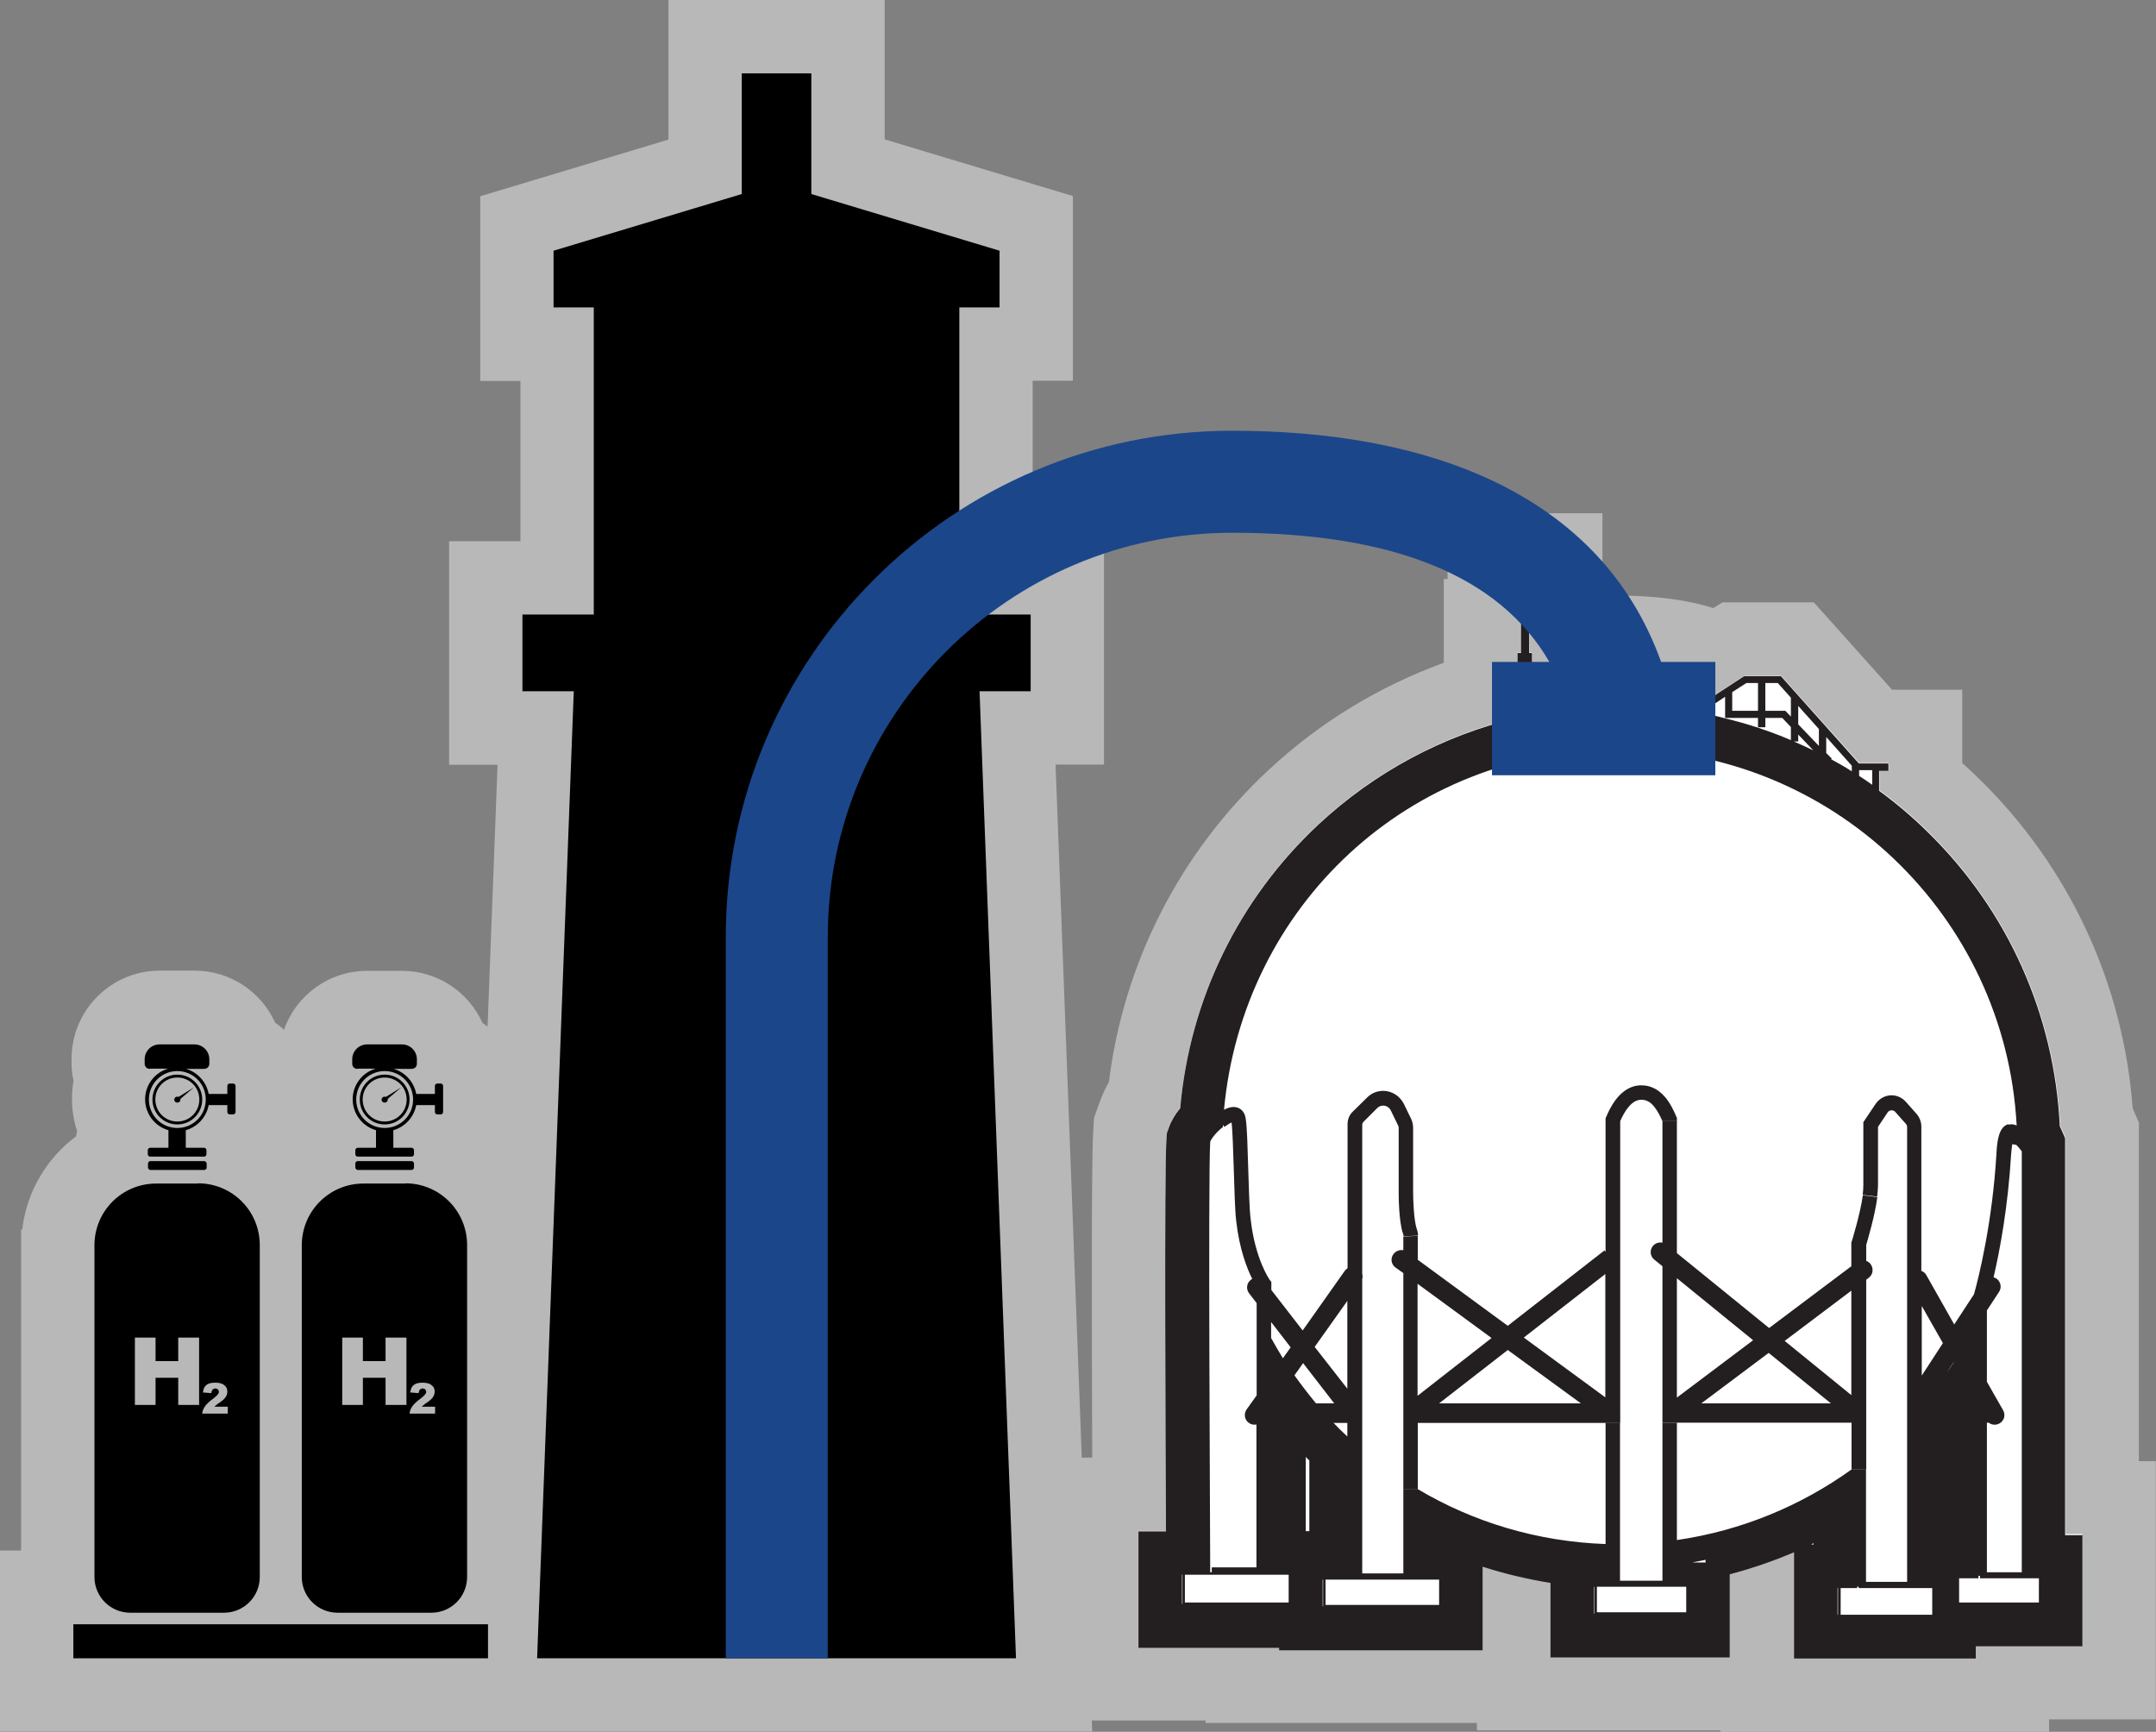
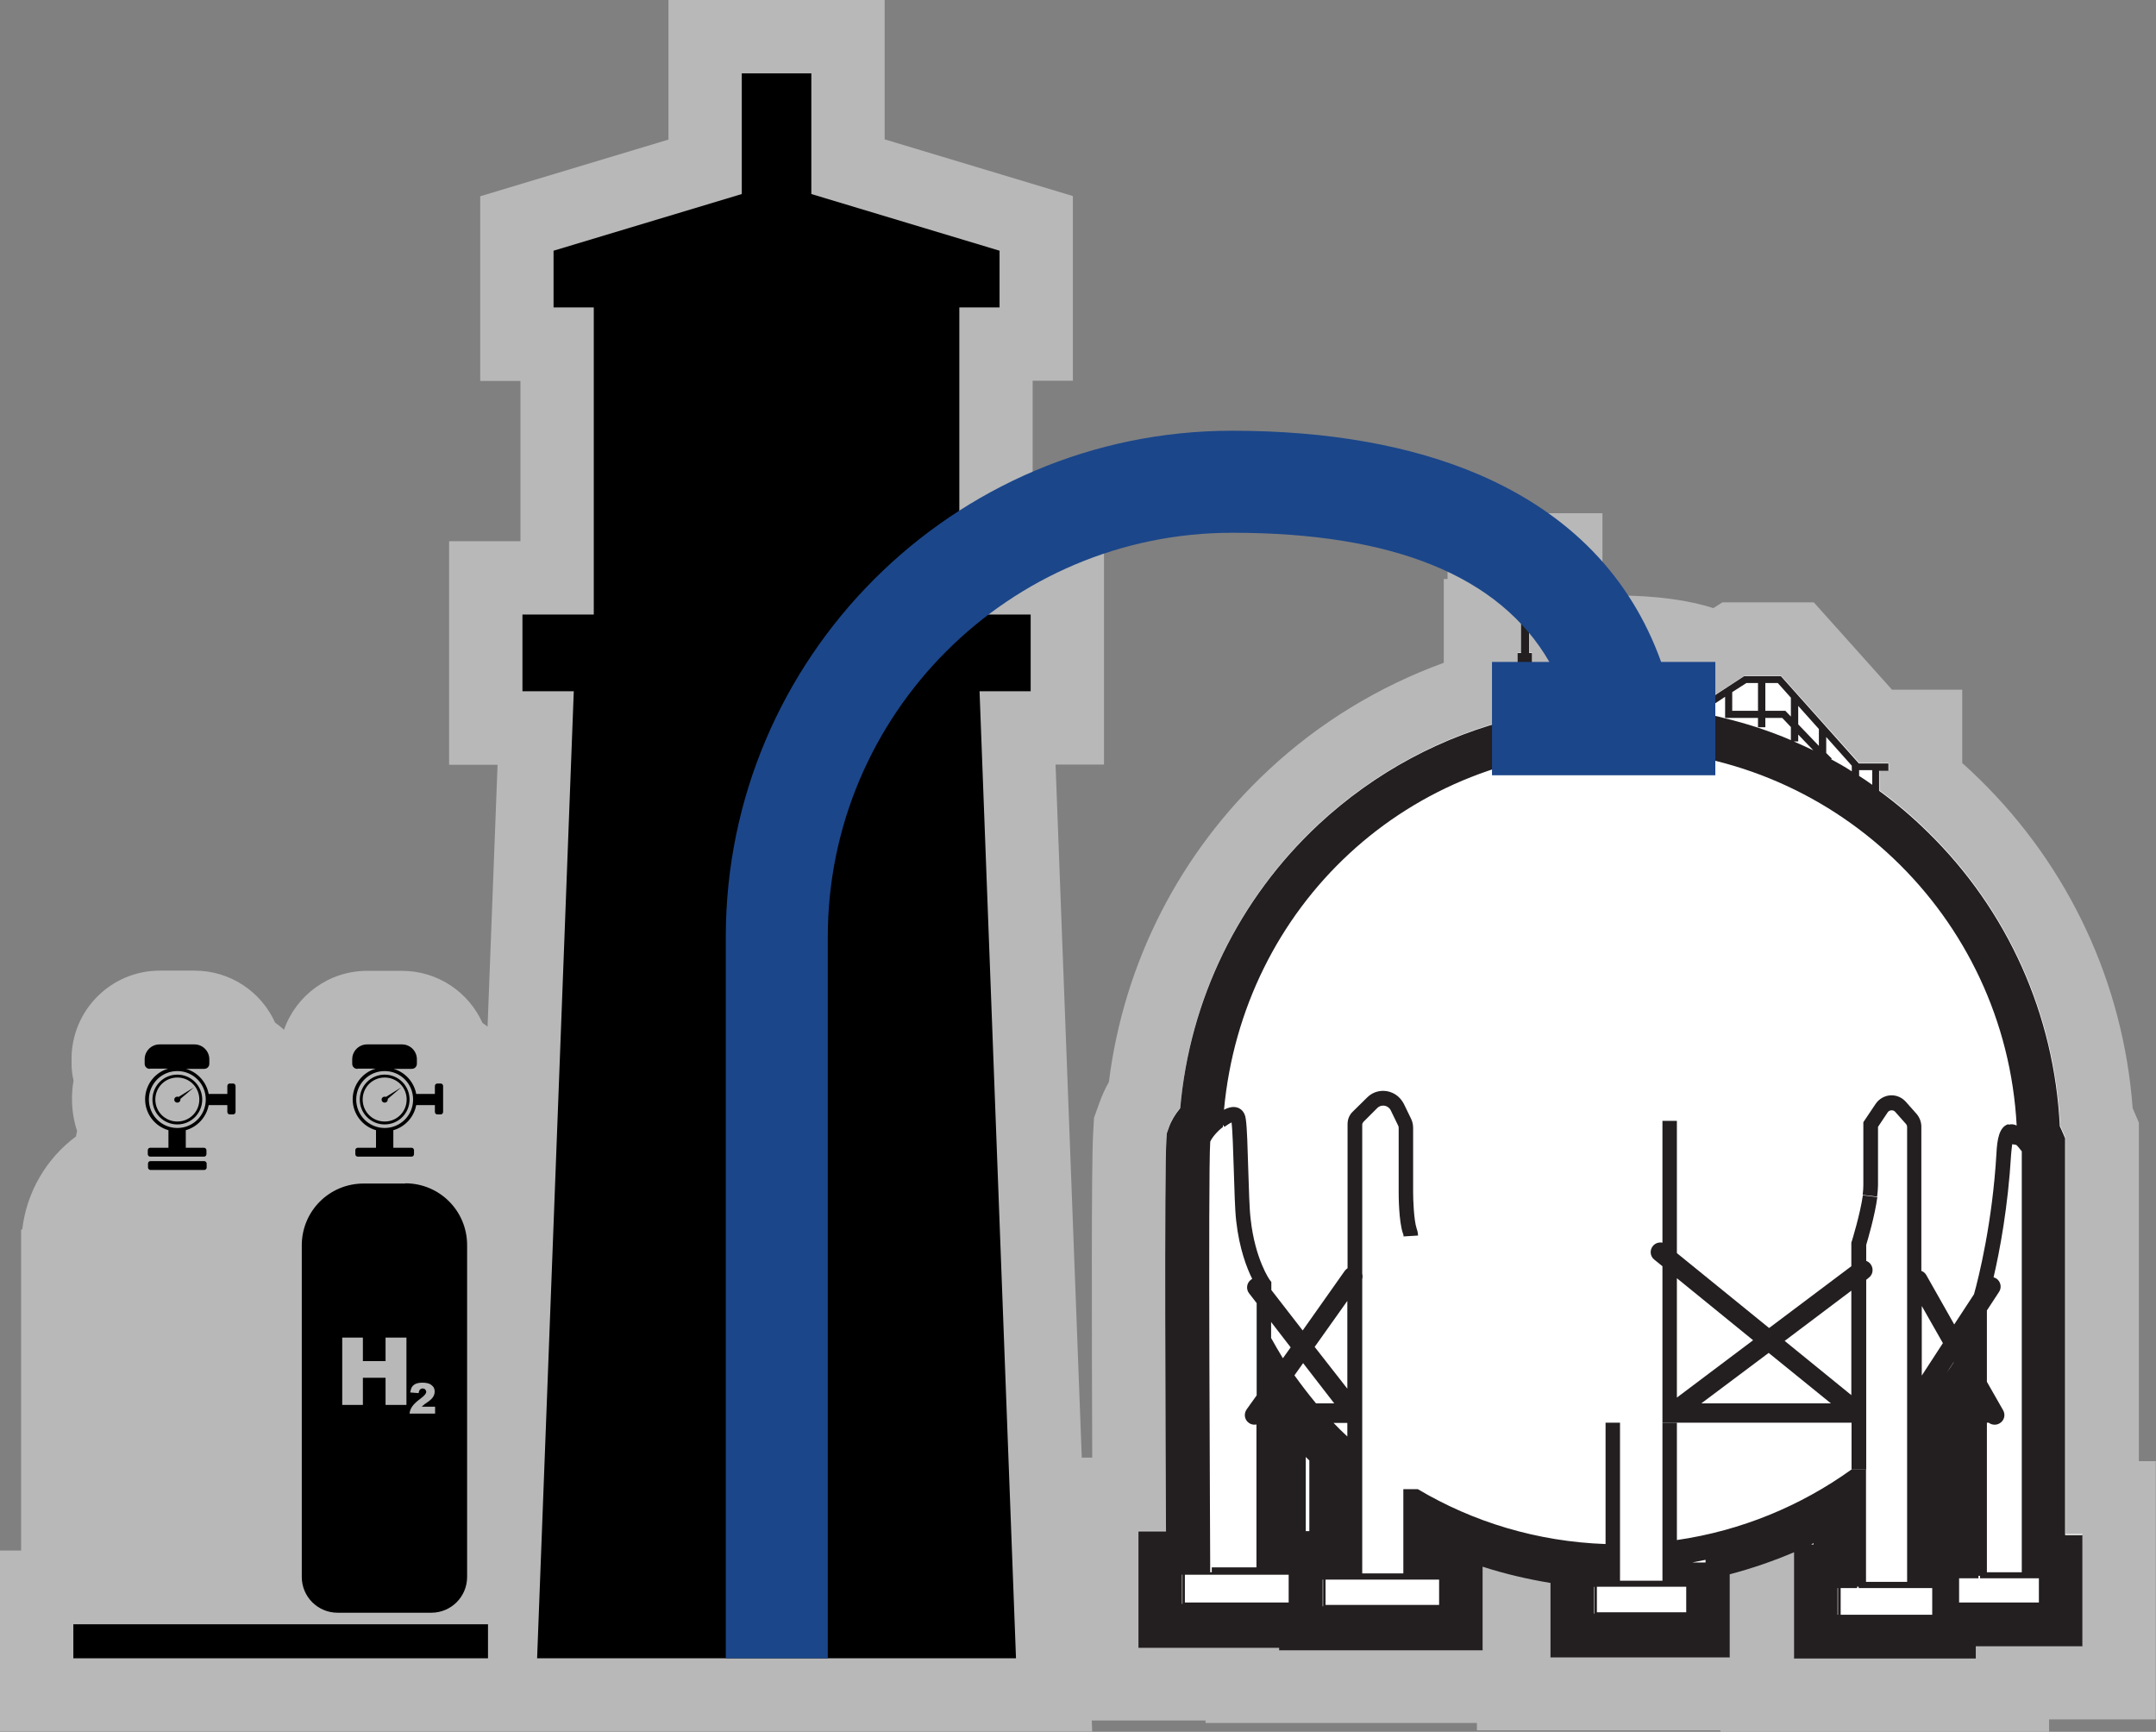
<svg xmlns="http://www.w3.org/2000/svg" id="Layer_2" data-name="Layer 2" viewBox="0 0 97.02 77.92">
  <rect x="0" y="0" width="97.02" height="77.92" fill="#808080" stroke="none" />
  <defs>
    <style>      .cls-1 {        fill: #231f20;      }      .cls-2 {        fill: #1b468a;      }      .cls-3 {        opacity: .44;      }      .cls-3, .cls-4 {        fill: #fff;      }    </style>
  </defs>
  <g id="Layer_3" data-name="Layer 3">
    <g>
      <path class="cls-3" d="M96.25,65.75v-15.24l-.28-.65c-.42-5.61-2.85-10.84-6.88-14.79-.25-.25-.52-.5-.79-.74v-3.3h-3.16l-3.52-3.93h-4.11l-.41.26c-1.06-.34-2.5-.57-4.48-.57-.11,0-.24,0-.38,0v-.74h-.13v-2.96h-6.97v2.96h-.17v3.77c-2.91,1.06-5.6,2.69-7.88,4.82-3.98,3.7-6.52,8.66-7.19,14.04-.17.3-.31.61-.42.92l-.25.69-.04.73c-.08,1.28-.06,9.07-.04,14.56h-.47l-1.18-31.18h2.18v-10.06h-3.21v-7.21h1.81v-8.31l-8.47-2.55V0h-9.73v6.28l-8.47,2.55v8.31h1.81v7.21h-3.21v10.06h2.18l-.45,11.78c-.07-.06-.15-.11-.23-.17-.62-1.38-2.01-2.34-3.62-2.34h-1.57c-1.73,0-3.2,1.11-3.74,2.65-.13-.12-.26-.22-.4-.32-.62-1.38-2.01-2.34-3.62-2.34h-1.57c-2.19,0-3.97,1.78-3.97,3.97v.2c0,.27.03.53.09.78-.05.27-.07.55-.07.83,0,.5.08.99.23,1.44-.02.08-.04.16-.05.24-1.32.98-2.22,2.48-2.42,4.19h-.05v6.77s0,0,0,0v6.79s0,.88,0,.88h-.95v8.14h49.15l-.02-.49h5.12v.11h12.21v.33h10.96v.06h14.79v-.55h4.8v-11.62h-.76Z" />
      <path class="cls-4" d="M92.95,69.05v-17.86l-.16-.37s-.04-.09-.08-.17c-.24-5.02-2.35-9.71-5.94-13.23-.69-.68-1.42-1.3-2.19-1.86v-.9h.42v-.33h-1.33l-3.52-3.93h-1.65l-1.5.98v-.27s-.02-.04-.02-.04c-.3-.67-2.4-.97-4.35-.97-1.05,0-2.73.12-3.68.49v-1.23h-.13v-2.96h-.36v2.96h-.17v1.68c-.04.07-.06.14-.06.22v1.03h.01c-3.3.79-6.36,2.42-8.89,4.77-3.6,3.35-5.81,7.88-6.24,12.78-.24.29-.41.58-.51.87l-.09.25-.02.27c-.1,1.41-.04,13.94-.02,17.65h-1.24v5.23h6.33v.11h9.16v-3.76c1,.32,2.02.57,3.05.73v3.35h8.07v-3.74c.99-.25,1.95-.58,2.89-.99v4.78h8.18v-.55h4.8v-5.02h-.76Z" />
      <g>
        <path class="cls-1" d="M93.71,69.05v5.02h-4.8v.55h-8.18v-4.78c-.94.4-1.9.73-2.89.99v3.74h-8.07v-3.35c-1.03-.17-2.06-.41-3.05-.73v3.76h-9.16v-.11h-6.33v-5.24h1.24c-.02-3.71-.08-16.24.02-17.65l.02-.27.09-.25c.1-.29.27-.58.51-.87.43-4.9,2.64-9.43,6.24-12.78,2.53-2.35,5.59-3.98,8.89-4.77h-.01v-1.03c0-.08.02-.15.06-.22v-1.68h.16v-2.96h.36v2.96h.13v1.23c.95-.37,2.64-.49,3.68-.49,1.95,0,4.05.3,4.35.97l.02.04v.27s1.5-.98,1.5-.98h1.65l3.51,3.93h1.33v.33h-.42v.9c.77.56,1.5,1.18,2.19,1.86,3.6,3.52,5.7,8.22,5.94,13.23.04.08.07.14.08.17l.16.37v17.86h.76ZM91.75,72.1v-1.09h-2.65v-.11h-.07v.11h-.87v1.09h3.6ZM90.98,70.74v-18.94c-.1-.13-.19-.24-.25-.29l-.18-.03c-.02.11-.03.26-.05.46-.14,2.36-.51,4.34-.79,5.53.04.01.08.03.12.05.2.13.26.4.13.6l-.55.84v3.21l.73,1.28c.12.21.05.47-.16.59-.07.04-.14.06-.22.06-.1,0-.19-.03-.27-.09h-.08v6.73h1.56ZM90.39,50.6c.12-.03.24-.02.36.04-.5-9.44-8.3-16.93-17.86-16.93s-16.97,7.12-17.81,16.22c.21-.11.44-.17.65-.08.11.05.29.17.33.5.06.39.08,1.28.11,2.23.03.89.05,1.81.11,2.28.2,1.8.86,2.74.87,2.74l.06.08v.11s0,.25,0,.25l1.41,1.82,1.9-2.69s.07-.08.12-.11v-6.48c0-.22.08-.42.24-.57l.64-.63c.2-.2.45-.3.73-.3.19,0,.38.06.54.16.16.1.29.25.38.42l.33.68c.06.12.09.27.09.41v2.88c0,.33.03,1.26.16,1.65.04.11.06.21.06.31l-.65.04s0-.09-.03-.14c-.19-.56-.19-1.73-.19-1.86v-2.88s0-.08-.03-.12l-.33-.68c-.03-.06-.08-.11-.14-.15-.14-.09-.34-.07-.46.05l-.63.63s-.05.07-.05.11v6.72c.02.08.02.16,0,.24v13.24h1.85v-3.79h.65c2.49,1.48,5.37,2.36,8.45,2.47v-5.46h.65v7.11h1.91v-7.11h.65v5.28c2.9-.42,5.58-1.54,7.85-3.17h.66v5.05h1.85v-20.46c0-.05-.02-.11-.06-.15l-.48-.54c-.09-.1-.26-.08-.33.02l-.44.66v2.63c0,.15-.02.33-.04.51l-.65-.08c.02-.16.03-.31.03-.44v-2.83l.55-.82c.16-.24.43-.39.72-.39.25,0,.48.11.64.29l.48.54c.14.16.22.37.22.58v6.49c.09.03.18.1.23.2l1.25,2.21.89-1.36c.21-.75.83-3.23,1.01-6.34.03-.61.12-1.19.53-1.31ZM87.91,61.29h0s-.3.46-.3.46c.11-.15.21-.3.31-.46ZM87.43,60.43l-.95-1.67v3.13l.95-1.46ZM86.95,72.65v-1.2h-3.31v-.06h-.07v.06h-.74v1.2h4.13ZM84.25,35.32v-.67h-.59v.26c.2.13.4.26.59.4ZM83.33,34.72v-.27l-1.15-1.29v.72l.25.25-.03.03c.32.17.63.35.94.55ZM82.71,72.65v-1.2h-.02v1.2h.02ZM81.85,33.55v-.75l-.93-1.04v.83l.93.97ZM81.61,69.49v-.06s-.07.04-.11.06h.11ZM81.6,33.76l-.68-.71v.31h-.2c.3.13.59.26.88.4ZM80.59,33.3v-.59l-.39-.41h-.76v.42h-.33v-.42h-1.48v-.95l-.59.39-.04-.07v.5c.21.04.42.09.63.15.5.12.99.26,1.48.42.5.17,1,.35,1.48.56ZM80.59,32.24v-.85l-.59-.66h-.56v1.25h.9l.25.26ZM79.11,31.98v-1.25h-.52l-.64.41v.84h1.15ZM76.75,70.31v-.13c-.2.04-.4.08-.6.12h0s.6,0,.6,0ZM76.55,32.09v-.87c-.05-.07-.16-.14-.34-.21v1.02c.11.02.22.04.34.06ZM75.88,72.54v-1.15h-4.02v1.15h4.02ZM75.78,31.96v-1.09c-.07-.02-.15-.04-.23-.06v1.12c.08.01.15.02.23.03ZM75.11,31.88v-1.15c-.06-.01-.13-.02-.2-.03v1.16c.07,0,.13.01.2.02ZM74.48,31.82v-1.18c-.07,0-.14-.01-.2-.02v1.18c.07,0,.14,0,.2.02ZM73.84,31.78v-1.2c-.07,0-.15-.01-.23-.01v1.2c.08,0,.15,0,.23,0ZM73.17,31.75v-1.21c-.07,0-.14,0-.21,0v1.21c.07,0,.14,0,.21,0ZM72.53,31.75v-1.22c-.07,0-.15,0-.22,0v1.22c.07,0,.14,0,.22,0ZM71.88,31.78v-1.22s-.1,0-.15,0v1.23c.05,0,.1,0,.15,0ZM71.75,72.6v-1.2h-.02v1.2h.02ZM71.29,31.82v-1.23s-.1,0-.14.01v1.23s.1,0,.14-.01ZM70.71,31.87v-1.23c-.05,0-.1.01-.15.02v1.22c.05,0,.1,0,.15-.02ZM70.13,31.94v-1.21c-.07.01-.13.03-.19.04v1.21c.06,0,.13-.02.19-.03ZM69.5,32.04v-1.18c-.09.02-.18.05-.25.07v1.15c.08-.02.17-.03.25-.05ZM64.76,72.21v-1.14h-5.11v1.14h5.11ZM60.63,64.63v-.61h-.62c.2.21.41.42.62.61ZM60.63,62.48v-3.95l-1.47,2.07,1.47,1.88ZM60.04,63.14l-1.4-1.81-.39.55c.31.43.63.85.97,1.26h.82ZM59.54,72.27v-1.2h-.02v1.2h.02ZM58.92,68.89v-3.18c-.06-.05-.11-.11-.16-.16v3.34h.16ZM58.08,60.62l-.88-1.14v.72c.17.31.35.61.53.91l.35-.49ZM57.99,72.1v-1.25h-4.67v1.25h4.67ZM56.54,70.52v-6.43s-.06.01-.09.01c-.09,0-.18-.03-.25-.08-.2-.14-.24-.41-.1-.61l.45-.63v-4.15l-.34-.44c-.15-.19-.11-.47.08-.61.02-.02.04-.03.06-.04-.24-.48-.58-1.35-.72-2.6-.06-.5-.08-1.43-.11-2.33-.03-.84-.05-1.71-.1-2.11-.06.03-.17.09-.32.2l-.07-.09s0,.06,0,.1c-.26.19-.51.5-.57.66-.1,1.54,0,17.88,0,19.37h.07v-.22h2.02ZM53.21,72.16v-1.31h-.02v1.31h.02Z" />
        <path class="cls-1" d="M83.83,53.78l.65.08c-.11.84-.43,1.91-.5,2.15v.72c.08.03.15.08.2.15.14.19.11.47-.09.61l-.11.09v8.54h-.66v-2.11h-8.51v-7.04l-.37-.3c-.19-.15-.21-.43-.06-.61.11-.13.27-.18.43-.15v-5.48h.65v5.95l4.15,3.37,3.7-2.78v-1.07l.02-.05s.38-1.22.5-2.08ZM83.31,62.77v-4.7l-3,2.26,3,2.44ZM76.57,63.14h5.82l-2.8-2.27-3.03,2.27ZM75.46,62.88l3.43-2.58-3.43-2.79v5.37Z" />
-         <path class="cls-1" d="M75.46,50.3v.14h-.65c-.11-.24-.23-.48-.38-.66-.17-.21-.36-.3-.57-.3-.44,0-.75.51-.95.96v13.58h-9.11v2.99h-.65v-9.73l-.35-.25c-.2-.14-.24-.42-.09-.61.11-.14.28-.2.44-.17v-.61l.65-.04s0,.03,0,.04v1.04l4.05,2.97,4.35-3.39.05.06v-6.01l.03-.06c.49-1.18,1.13-1.42,1.58-1.42.41,0,.77.18,1.07.53.22.26.38.58.51.89l.03.06ZM72.24,62.87v-5.55l-3.67,2.86,3.67,2.69ZM64.77,63.14h6.37l-3.29-2.4-3.09,2.4ZM63.79,62.8l3.33-2.6-3.33-2.44v5.04Z" />
      </g>
      <g>
-         <rect x="15.99" y="52.24" width="2.64" height=".4" rx=".11" ry=".11" />
        <path d="M16.09,48.08h.82c-.6.17-1.04.73-1.04,1.38s.44,1.22,1.05,1.39v.79h-.82c-.06,0-.11.05-.11.11v.18c0,.06.05.11.11.11h2.42c.06,0,.11-.05.11-.11v-.18c0-.06-.05-.11-.11-.11h-.82v-.79c.53-.15.93-.59,1.03-1.13h.84v.31c0,.06.05.11.11.11h.15c.06,0,.11-.05.11-.11v-1.17c0-.06-.05-.11-.11-.11h-.15c-.06,0-.11.05-.11.11v.36h-.84c-.1-.54-.5-.98-1.02-1.13h.82c.13,0,.23-.1.23-.23v-.2c0-.37-.3-.67-.67-.67h-1.57c-.37,0-.67.3-.67.67v.2c0,.13.1.23.23.23ZM18.59,49.47c0,.71-.57,1.28-1.28,1.28s-1.28-.57-1.28-1.28.57-1.28,1.28-1.28,1.28.57,1.28,1.28Z" />
        <path d="M18.24,53.25h-1.88c-1.54,0-2.78,1.24-2.78,2.78v2.62h0v.18h0v6.59h0v.18h0v5.35c0,.89.72,1.61,1.61,1.61h4.22c.89,0,1.61-.72,1.61-1.61v-14.93c0-1.54-1.24-2.78-2.78-2.78ZM19.14,62.51s-.07-.04-.12-.04-.09.02-.12.05c-.03.03-.05.08-.06.16l-.38-.03c.02-.11.04-.19.08-.25.04-.06.1-.11.17-.14.07-.03.17-.05.3-.05s.24.02.31.05c.07.03.13.08.18.14.04.06.06.13.06.21,0,.08-.02.16-.07.24-.05.08-.14.16-.27.25-.08.05-.13.09-.15.11-.03.02-.06.05-.09.08h.6v.31h-1.15c.01-.11.05-.22.12-.32.07-.1.19-.22.37-.35.11-.08.18-.15.21-.19.03-.04.05-.08.05-.12,0-.04-.02-.08-.05-.11ZM16.33,61.99v1.22h-.93v-3.03h.93v1.06h1.02v-1.06h.94v3.03h-.94v-1.22h-1.02Z" />
        <path d="M16.19,49.47c0,.62.5,1.12,1.12,1.12s1.12-.5,1.12-1.12-.5-1.12-1.12-1.12-1.12.5-1.12,1.12ZM18.3,49.47c0,.55-.44.99-.99.99s-.99-.44-.99-.99.44-.99.99-.99.99.44.99.99Z" />
        <path d="M17.17,49.47c0,.08.06.14.14.14s.14-.06.14-.14c0-.01,0-.02,0-.03l.61-.52-.69.43s-.04-.01-.06-.01c-.08,0-.14.06-.14.14Z" />
      </g>
      <rect x="6.66" y="52.24" width="2.64" height=".4" rx=".11" ry=".11" />
      <path d="M6.75,48.08h.82c-.6.17-1.04.73-1.04,1.38s.44,1.22,1.05,1.39v.79h-.82c-.06,0-.11.05-.11.11v.18c0,.06.05.11.11.11h2.42c.06,0,.11-.05.11-.11v-.18c0-.06-.05-.11-.11-.11h-.82v-.79c.53-.15.93-.59,1.03-1.13h.84v.31c0,.06.05.11.11.11h.15c.06,0,.11-.05.11-.11v-1.17c0-.06-.05-.11-.11-.11h-.15c-.06,0-.11.05-.11.11v.36h-.84c-.1-.54-.5-.98-1.02-1.13h.82c.13,0,.23-.1.23-.23v-.2c0-.37-.3-.67-.67-.67h-1.57c-.37,0-.67.3-.67.67v.2c0,.13.1.23.23.23ZM9.26,49.47c0,.71-.57,1.28-1.28,1.28s-1.28-.57-1.28-1.28.57-1.28,1.28-1.28,1.28.57,1.28,1.28Z" />
-       <path d="M8.91,53.25h-1.88c-1.54,0-2.78,1.24-2.78,2.78v2.62h0v.18h0v6.59h0v.18h0v5.35c0,.89.72,1.61,1.61,1.61h4.22c.89,0,1.61-.72,1.61-1.61v-14.93c0-1.54-1.24-2.78-2.78-2.78ZM9.81,62.51s-.07-.04-.12-.04-.09.02-.12.05c-.03.03-.05.08-.06.16l-.38-.03c.02-.11.04-.19.08-.25.04-.06.1-.11.17-.14.07-.03.17-.05.3-.05s.24.02.31.05c.07.03.13.08.18.14.04.06.06.13.06.21,0,.08-.02.16-.07.24-.05.08-.14.16-.27.25-.08.05-.13.09-.15.11-.03.02-.06.05-.09.08h.6v.31h-1.15c.01-.11.05-.22.12-.32.07-.1.19-.22.37-.35.11-.08.18-.15.21-.19.03-.04.05-.08.05-.12,0-.04-.02-.08-.05-.11ZM7,61.99v1.22h-.93v-3.03h.93v1.06h1.02v-1.06h.94v3.03h-.94v-1.22h-1.02Z" />
      <path d="M6.86,49.47c0,.62.5,1.12,1.12,1.12s1.12-.5,1.12-1.12-.5-1.12-1.12-1.12-1.12.5-1.12,1.12ZM8.97,49.47c0,.55-.44.99-.99.99s-.99-.44-.99-.99.44-.99.99-.99.99.44.99.99Z" />
      <path d="M7.84,49.47c0,.08.06.14.14.14s.14-.06.14-.14c0-.01,0-.02,0-.03l.61-.52-.69.43s-.04-.01-.06-.01c-.08,0-.14.06-.14.14Z" />
      <rect x="3.3" y="73.08" width="18.66" height="1.53" />
      <polygon points="46.38 27.65 43.17 27.65 43.17 13.83 44.98 13.83 44.98 11.28 36.51 8.73 36.51 3.3 34.95 3.3 33.38 3.3 33.38 8.73 24.91 11.28 24.91 13.83 26.72 13.83 26.72 27.65 23.51 27.65 23.51 31.1 25.82 31.1 24.17 74.61 34.95 74.61 45.72 74.61 44.08 31.1 46.38 31.1 46.38 27.65" />
      <path class="cls-2" d="M74.75,29.78c-1.38-3.84-4.13-6.67-8.18-8.42-3.05-1.31-6.79-1.98-11.13-1.98-12.56,0-22.78,10.22-22.78,22.78v32.45s4.59,0,4.59,0v-32.45c0-10.03,8.16-18.19,18.2-18.19,7.26,0,12.04,1.95,14.27,5.81h-2.58v5.1h10.05v-5.1h-2.43Z" />
    </g>
  </g>
</svg>